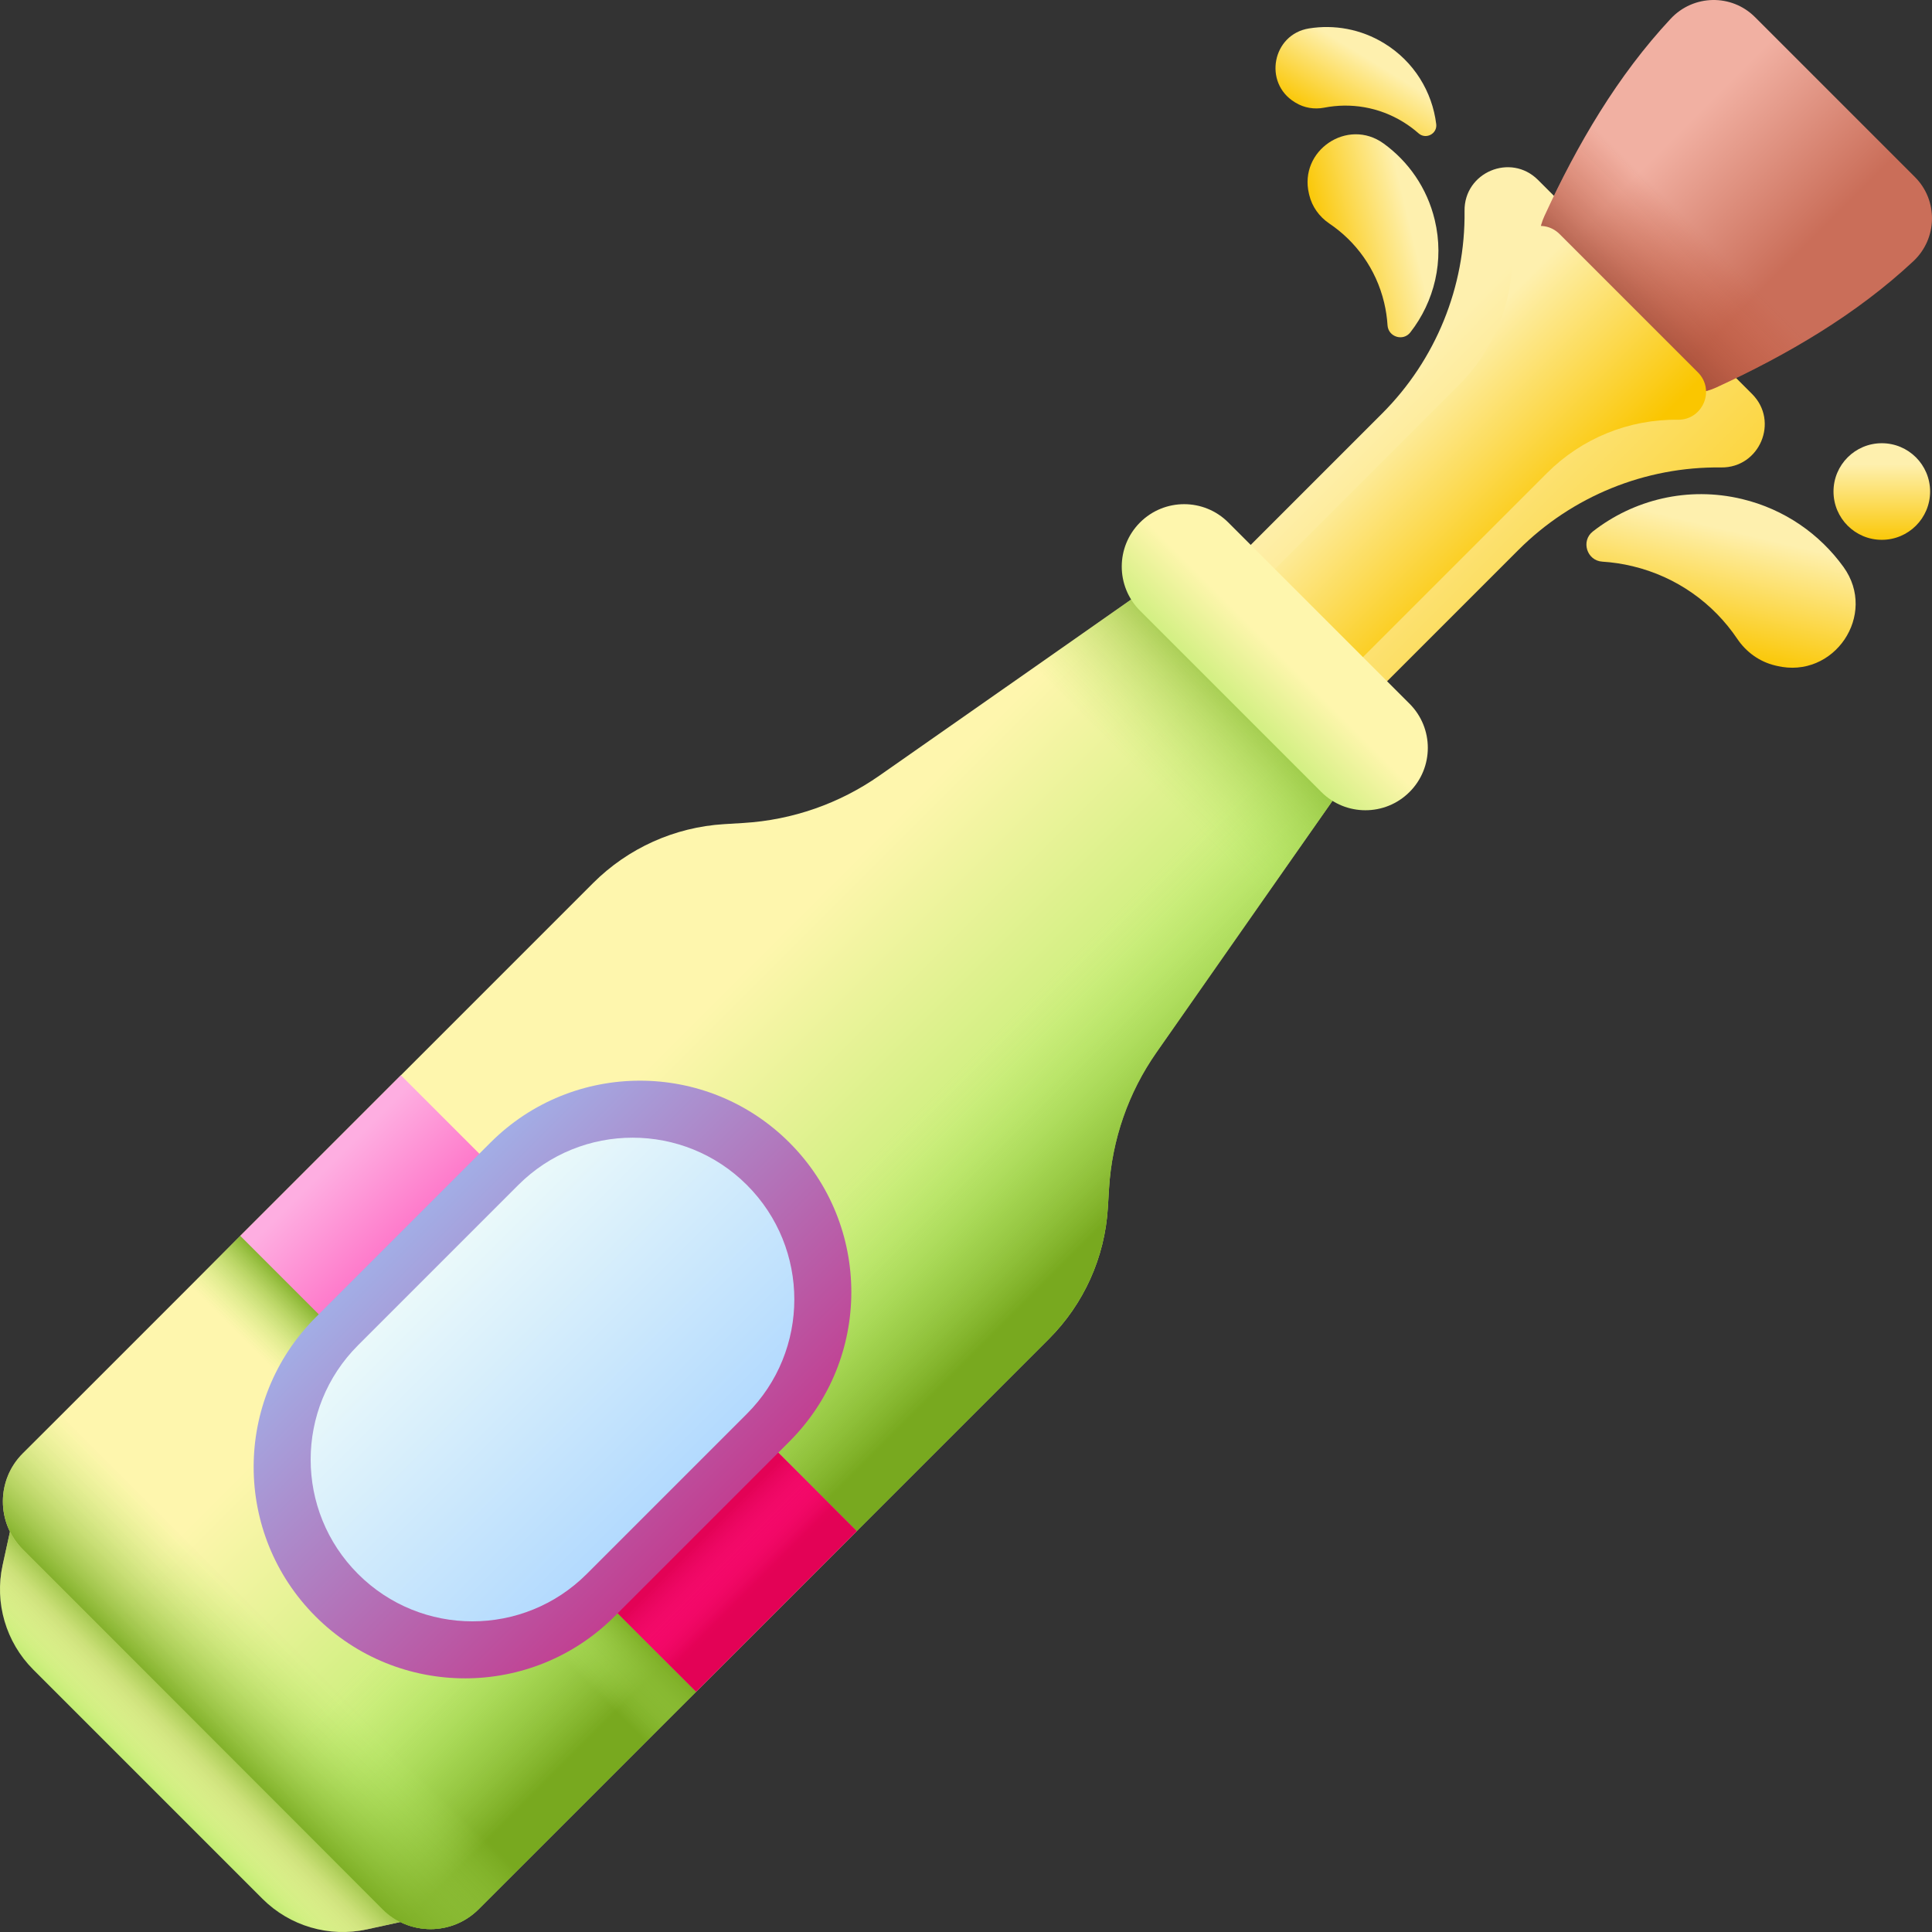
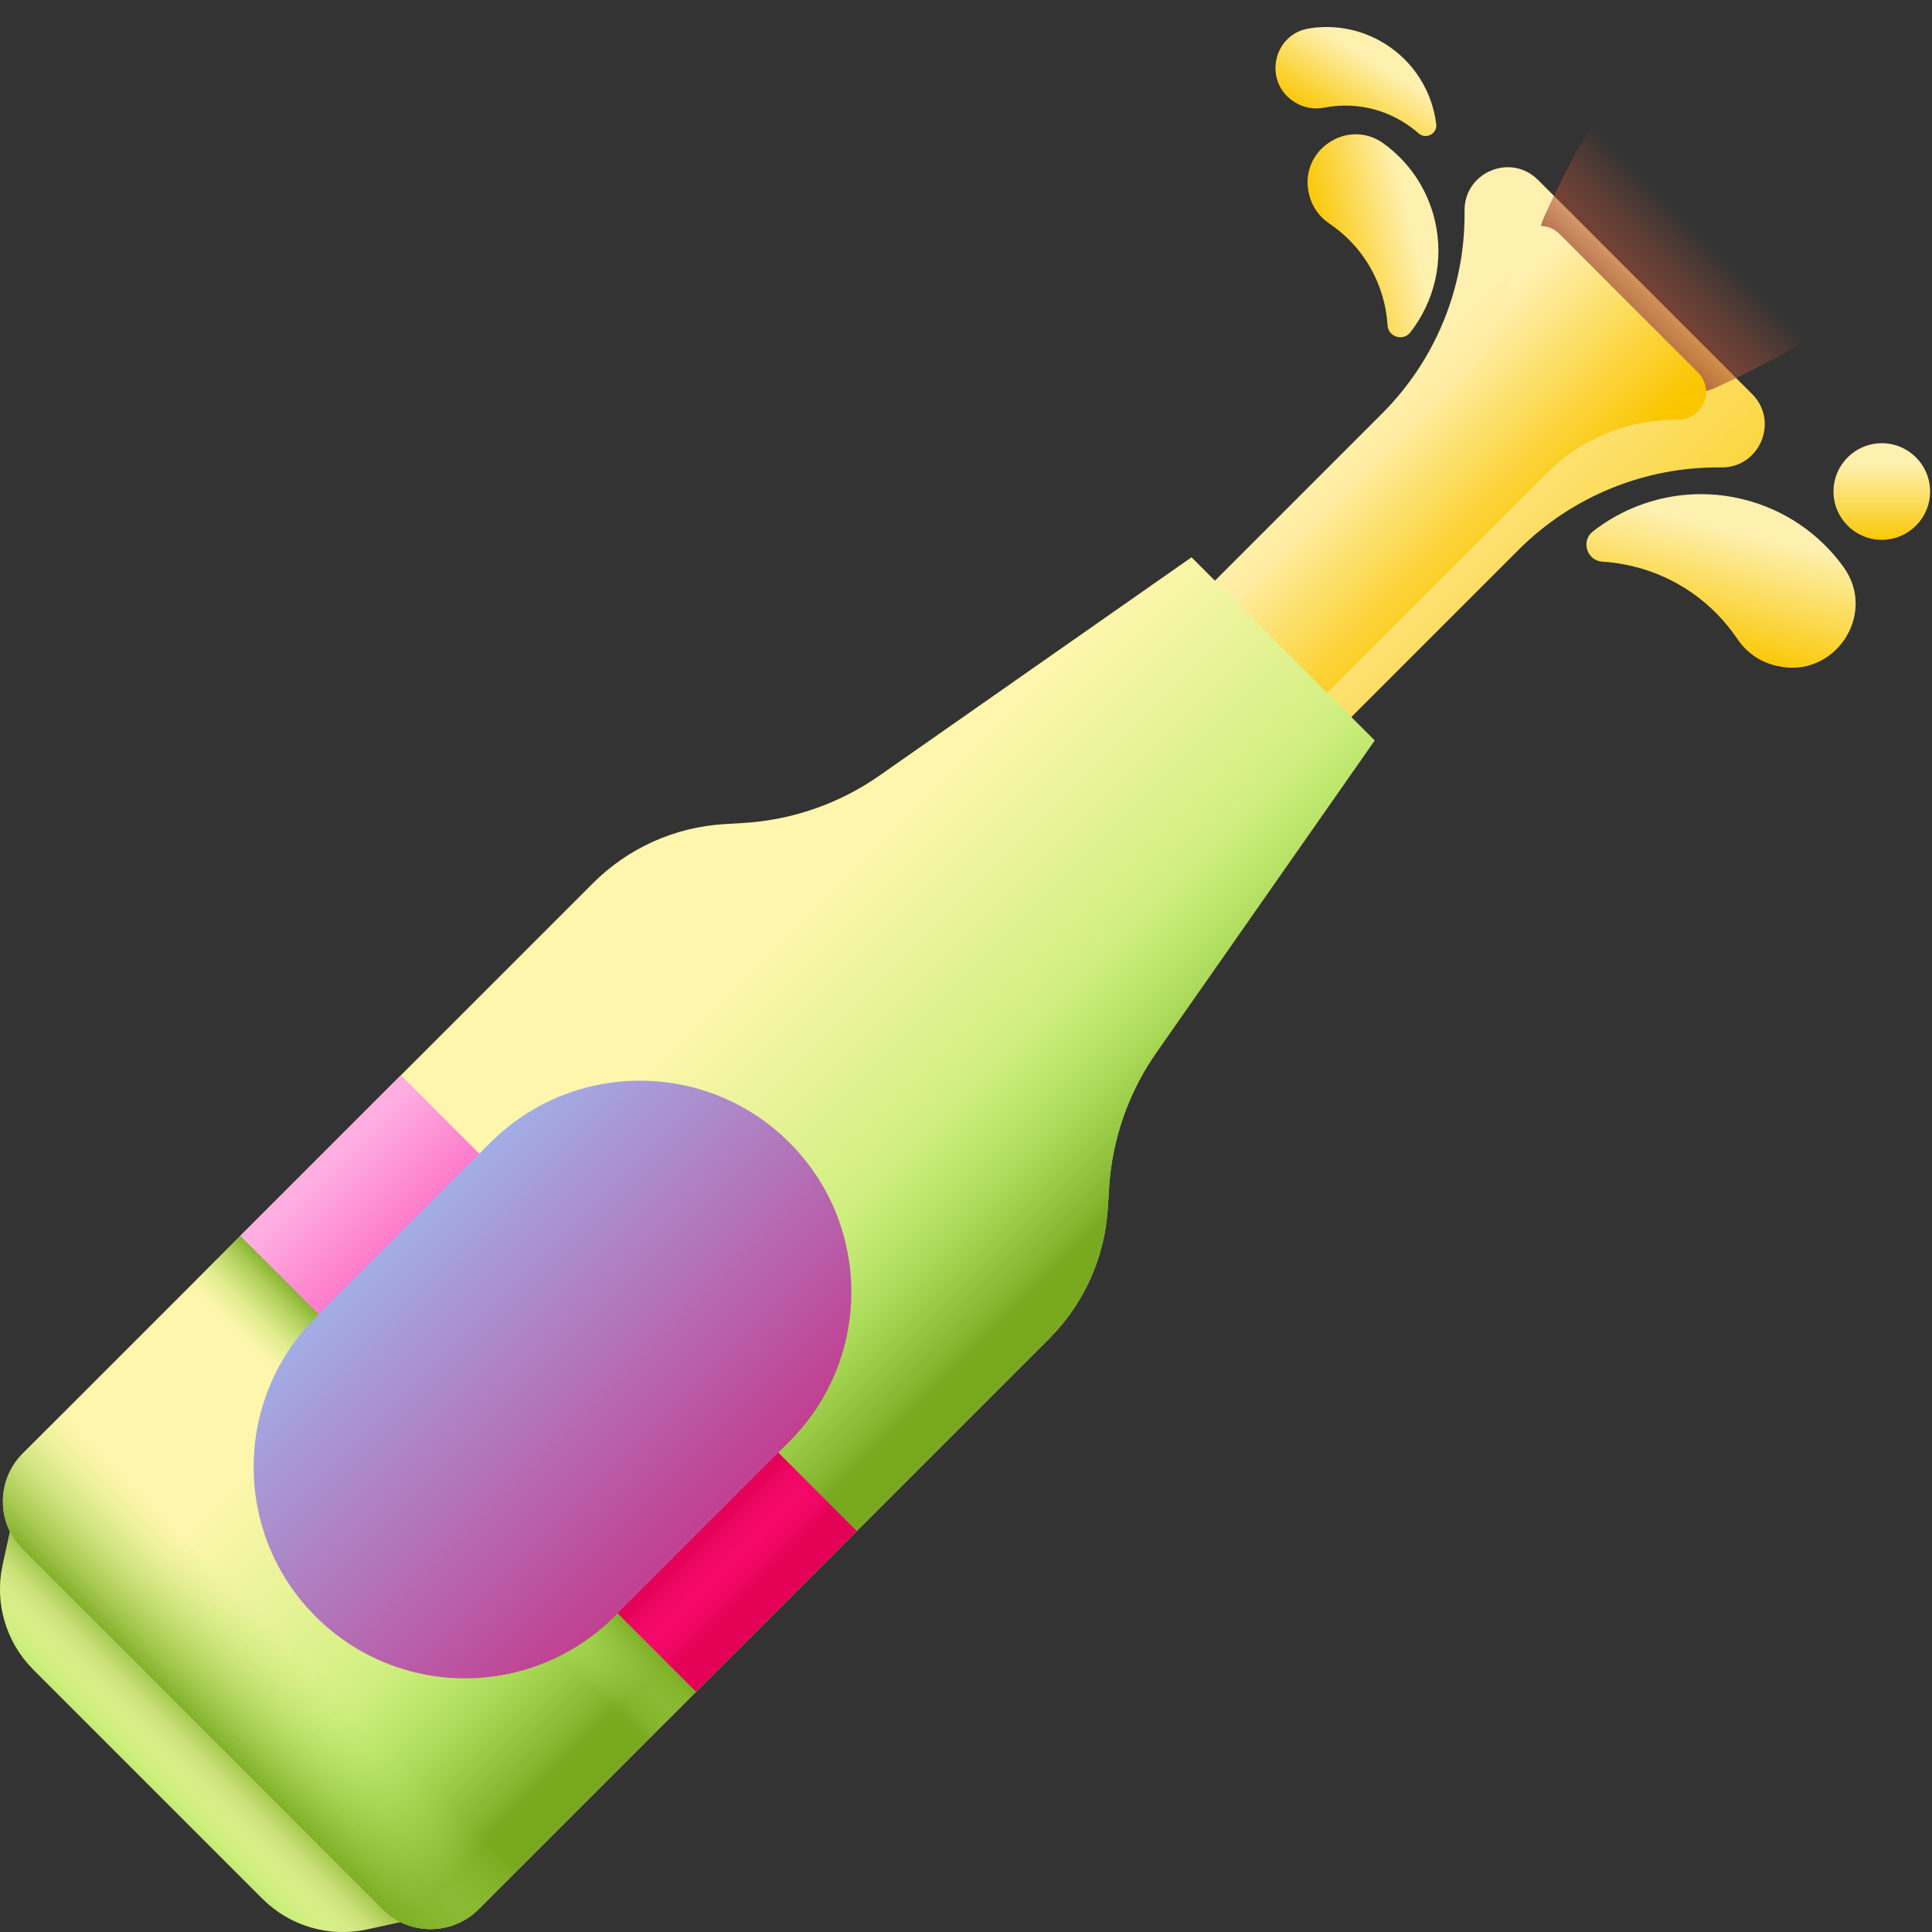
<svg xmlns="http://www.w3.org/2000/svg" xmlns:xlink="http://www.w3.org/1999/xlink" id="Capa_1" enable-background="new 0 0 510 510" height="512" viewBox="0 0 510 510" width="512">
  <rect x="0" y="0" width="510" height="510" fill="#333333" stroke="none" />
  <linearGradient id="lg1">
    <stop offset="0" stop-color="#fef0ae" />
    <stop offset="1" stop-color="#fac600" />
  </linearGradient>
  <linearGradient id="SVGID_1_" gradientUnits="userSpaceOnUse" x1="352.34" x2="443.46" xlink:href="#lg1" y1="116.313" y2="207.433" />
  <linearGradient id="SVGID_00000105414916620305904770000010218305924972567454_" gradientTransform="matrix(.707 .707 -.707 .707 359.976 -317.635)" gradientUnits="userSpaceOnUse" x1="308.131" x2="353.087" y1="198.015" y2="198.015">
    <stop offset="0" stop-color="#f1b0a2" />
    <stop offset="1" stop-color="#ca6e59" />
  </linearGradient>
  <linearGradient id="SVGID_00000134949259379748510800000018143494776672801186_" gradientUnits="userSpaceOnUse" x1="448.667" x2="421.967" y1="61.333" y2="88.033">
    <stop offset="0" stop-color="#c4573a" stop-opacity="0" />
    <stop offset=".234" stop-color="#be5539" stop-opacity=".234" />
    <stop offset=".545" stop-color="#ad4e35" stop-opacity=".545" />
    <stop offset=".898" stop-color="#914330" stop-opacity=".898" />
    <stop offset="1" stop-color="#883f2e" />
  </linearGradient>
  <linearGradient id="SVGID_00000149347045369336120990000018060944844843829151_" gradientUnits="userSpaceOnUse" x1="366.977" x2="403.258" xlink:href="#lg1" y1="109.523" y2="145.803" />
  <linearGradient id="lg2">
    <stop offset="0" stop-color="#fef6ad" />
    <stop offset="1" stop-color="#bbec6c" />
  </linearGradient>
  <linearGradient id="SVGID_00000004518224190592532320000008196820773354478508_" gradientTransform="matrix(.707 .707 -.707 .707 240.242 -28.836)" gradientUnits="userSpaceOnUse" x1="211.138" x2="211.138" xlink:href="#lg2" y1="481.533" y2="497.533" />
  <linearGradient id="lg3">
    <stop offset="0" stop-color="#bbec6c" stop-opacity="0" />
    <stop offset="1" stop-color="#78a91f" />
  </linearGradient>
  <linearGradient id="SVGID_00000122685211197891935450000009718671803781057178_" gradientTransform="matrix(.707 .707 -.707 .707 240.242 -28.836)" gradientUnits="userSpaceOnUse" x1="211.138" x2="211.138" xlink:href="#lg3" y1="493.033" y2="469.4" />
  <linearGradient id="SVGID_00000025416636917095821280000007985593261995315869_" gradientTransform="matrix(.707 .707 -.707 .707 240.242 -28.836)" gradientUnits="userSpaceOnUse" x1="170.376" x2="265.565" xlink:href="#lg2" y1="273.554" y2="273.554" />
  <linearGradient id="SVGID_00000113327207780465023990000010772259815746648462_" gradientTransform="matrix(.707 .707 -.707 .707 240.242 -28.836)" gradientUnits="userSpaceOnUse" x1="229.376" x2="285.217" xlink:href="#lg3" y1="273.554" y2="273.554" />
  <linearGradient id="SVGID_00000088812808069001355200000016252117755501951402_" gradientTransform="matrix(.707 .707 -.707 .707 240.242 -28.836)" gradientUnits="userSpaceOnUse" x1="211.138" x2="211.138" xlink:href="#lg3" y1="122.199" y2="77.216" />
  <linearGradient id="SVGID_00000170983110046328331410000012342005615907934386_" gradientTransform="matrix(.707 .707 -.707 .707 240.242 -28.836)" gradientUnits="userSpaceOnUse" x1="211.138" x2="211.138" xlink:href="#lg3" y1="442.866" y2="477.225" />
  <linearGradient id="SVGID_00000016042101318144207450000002955615293746313106_" gradientTransform="matrix(.707 .707 -.707 .707 240.242 -28.836)" gradientUnits="userSpaceOnUse" x1="211.138" x2="211.138" xlink:href="#lg3" y1="394.866" y2="374.465" />
  <linearGradient id="SVGID_00000109030910048351623630000001958930819913238949_" gradientTransform="matrix(.707 .707 -.707 .707 240.242 -28.836)" gradientUnits="userSpaceOnUse" x1="129.376" x2="196.375" y1="346.122" y2="346.122">
    <stop offset="0" stop-color="#feaee1" />
    <stop offset="1" stop-color="#fe2aa8" />
  </linearGradient>
  <linearGradient id="lg4">
    <stop offset="0" stop-color="#fe0364" stop-opacity="0" />
    <stop offset=".399" stop-color="#f70360" stop-opacity=".399" />
    <stop offset=".974" stop-color="#e40257" stop-opacity=".974" />
    <stop offset="1" stop-color="#e30256" />
  </linearGradient>
  <linearGradient id="SVGID_00000162330983208248422980000015525864595992901816_" gradientTransform="matrix(.707 .707 -.707 .707 240.242 -28.836)" gradientUnits="userSpaceOnUse" x1="260.376" x2="287.042" xlink:href="#lg4" y1="346.122" y2="346.122" />
  <linearGradient id="SVGID_00000019644312306236913700000016241769348632355759_" gradientTransform="matrix(.707 .707 -.707 .707 240.242 -28.836)" gradientUnits="userSpaceOnUse" x1="288.709" x2="268.709" xlink:href="#lg4" y1="346.122" y2="346.122" />
  <linearGradient id="SVGID_00000087383864036751122210000014238306993240087474_" gradientTransform="matrix(.707 .707 -.707 .707 240.242 -28.836)" gradientUnits="userSpaceOnUse" x1="154.709" x2="280.42" y1="344.638" y2="344.638">
    <stop offset="0" stop-color="#a2aee6" />
    <stop offset="1" stop-color="#c53287" />
  </linearGradient>
  <linearGradient id="SVGID_00000026123658364023382260000010673999028569697720_" gradientTransform="matrix(.707 .707 -.707 .707 240.242 -28.836)" gradientUnits="userSpaceOnUse" x1="168.447" x2="253.829" y1="344.638" y2="344.638">
    <stop offset="0" stop-color="#eaf9fa" />
    <stop offset="1" stop-color="#b3dafe" />
  </linearGradient>
  <linearGradient id="SVGID_00000139976923810185542060000013723749339395938234_" gradientTransform="matrix(.707 .707 -.707 .707 240.242 -28.836)" gradientUnits="userSpaceOnUse" x1="211.138" x2="211.138" xlink:href="#lg2" y1="73.533" y2="101.037" />
  <linearGradient id="SVGID_00000169525733653489787590000006283161427459036827_" gradientTransform="matrix(.972 .233 -.233 .972 47.825 -101.809)" gradientUnits="userSpaceOnUse" x1="454.521" x2="454.521" xlink:href="#lg1" y1="139.91" y2="173.379" />
  <linearGradient id="SVGID_00000102517392292358330510000002103311768715233213_" gradientTransform="matrix(-.233 -.972 -.972 .233 498.141 348.507)" gradientUnits="userSpaceOnUse" x1="309.823" x2="309.823" xlink:href="#lg1" y1="55.083" y2="80.316" />
  <linearGradient id="SVGID_00000000903192612697950040000016413352325264888221_" gradientTransform="matrix(-.853 -.523 -.523 .853 705.821 137.32)" gradientUnits="userSpaceOnUse" x1="355.607" x2="355.607" xlink:href="#lg1" y1="76.22" y2="97.271" />
  <linearGradient id="SVGID_00000096042612614281328020000017594225877400297870_" gradientUnits="userSpaceOnUse" x1="496.75" x2="496.75" xlink:href="#lg1" y1="122.565" y2="143.54" />
  <g>
    <path d="m462.507 104.007-56.514-56.514c-7.205-7.205-19.518-2.013-19.389 8.175.254 20.034-7.593 39.321-21.76 53.488l-71.067 71.067 36 36 71.067-71.067c14.167-14.167 33.454-22.014 53.488-21.76 10.188.13 15.38-12.184 8.175-19.389z" fill="url(#SVGID_1_)" />
    <g>
-       <path d="m505.486 46.727c-14.071-14.071-28.142-28.142-42.213-42.213-6.196-6.196-16.275-5.976-22.253.431-14.049 15.058-24.593 33.049-33.329 52.091-2.695 5.874-1.46 12.806 3.11 17.376 8.262 8.262 16.524 16.524 24.786 24.786 4.57 4.57 11.501 5.805 17.376 3.11 19.042-8.736 37.033-19.279 52.091-33.329 6.408-5.977 6.628-16.057.432-22.252z" fill="url(#SVGID_00000105414916620305904770000010218305924972567454_)" />
      <path d="m429.435 19.036c-8.537 11.709-15.591 24.591-21.743 37.999-2.695 5.874-1.46 12.806 3.11 17.376l24.786 24.786c4.57 4.57 11.501 5.805 17.376 3.11 13.408-6.151 26.29-13.206 38-21.742z" fill="url(#SVGID_00000134949259379748510800000018143494776672801186_)" />
    </g>
    <path d="m448.195 98.286-36.481-36.481c-4.651-4.651-12.599-1.299-12.516 5.277.164 12.932-4.901 25.382-14.046 34.527l-59.271 59.271 23.239 23.239 59.271-59.271c9.145-9.145 21.595-14.21 34.527-14.046 6.576.083 9.928-7.865 5.277-12.516z" fill="url(#SVGID_00000149347045369336120990000018060944844843829151_)" />
    <g>
      <g>
        <g>
          <g>
            <path d="m69.282 501.236-60.518-60.518c-7.215-7.215-10.256-17.61-8.066-27.577l3.062-13.935 107.034 107.034-13.935 3.062c-9.966 2.19-20.361-.85-27.577-8.066z" fill="url(#SVGID_00000004518224190592532320000008196820773354478508_)" />
            <path d="m69.282 501.236-60.518-60.518c-7.215-7.215-10.256-17.61-8.066-27.577l3.062-13.935 107.034 107.034-13.935 3.062c-9.966 2.19-20.361-.85-27.577-8.066z" fill="url(#SVGID_00000122685211197891935450000009718671803781057178_)" />
            <path d="m292.446 318.87.314-5.175c.782-12.876 5.11-25.284 12.504-35.854l57.628-82.379-48.354-48.354-82.379 57.628c-10.57 7.394-22.979 11.722-35.854 12.504l-5.175.315c-13.043.793-25.345 6.331-34.585 15.571l-150.536 150.535c-7 7-7 18.349 0 25.349l94.981 94.981c7 7 18.349 7 25.349 0l150.536-150.536c9.24-9.24 14.779-21.542 15.571-34.585z" fill="url(#SVGID_00000025416636917095821280000007985593261995315869_)" />
            <path d="m292.761 313.695c.782-12.876 5.11-25.284 12.504-35.854l57.628-82.379-38.151-38.151-285.217 285.216 61.464 61.464c7 7 18.349 7 25.35 0l150.536-150.536c9.24-9.24 14.779-21.542 15.571-34.585z" fill="url(#SVGID_00000113327207780465023990000010772259815746648462_)" />
-             <path d="m232.159 204.735c-5.108 3.574-10.649 6.423-16.462 8.51l81.057 81.057c2.087-5.813 4.937-11.353 8.51-16.462l57.628-82.379-48.354-48.354z" fill="url(#SVGID_00000088812808069001355200000016252117755501951402_)" />
            <path d="m64.539 325.131-58.53 58.53c-7 7-7 18.349 0 25.349l94.981 94.981c7 7 18.349 7 25.35 0l58.53-58.53z" fill="url(#SVGID_00000170983110046328331410000012342005615907934386_)" />
            <path d="m64.539 325.131-58.53 58.53c-7 7-7 18.349 0 25.349l94.981 94.981c7 7 18.349 7 25.35 0l58.53-58.53z" fill="url(#SVGID_00000016042101318144207450000002955615293746313106_)" />
            <path d="m63.431 326.238 120.331 120.331 42.394-42.394-120.331-120.331z" fill="url(#SVGID_00000109030910048351623630000001958930819913238949_)" />
            <path d="m109.623 372.43 74.139 74.139 42.394-42.394-74.139-74.14z" fill="url(#SVGID_00000162330983208248422980000015525864595992901816_)" />
            <path d="m109.623 372.43 74.139 74.139 42.394-42.394-74.139-74.14z" fill="url(#SVGID_00000019644312306236913700000016241769348632355759_)" />
            <path d="m83.301 426.699c-21.791-21.791-21.791-57.121 0-78.912l46.172-46.172c21.791-21.791 57.121-21.791 78.912 0 21.791 21.791 21.791 57.121 0 78.912l-46.172 46.172c-21.791 21.791-57.121 21.791-78.912 0z" fill="url(#SVGID_00000087383864036751122210000014238306993240087474_)" />
-             <path d="m94.51 415.491c-16.672-16.672-16.672-43.702 0-60.374l42.293-42.293c16.672-16.672 43.702-16.672 60.374 0 16.672 16.672 16.672 43.702 0 60.374l-42.293 42.293c-16.672 16.671-43.703 16.671-60.374 0z" fill="url(#SVGID_00000026123658364023382260000010673999028569697720_)" />
          </g>
-           <path d="m348.789 209.062-47.851-47.851c-6.433-6.433-6.433-16.863 0-23.296 6.433-6.433 16.863-6.433 23.296 0l47.851 47.851c6.433 6.433 6.433 16.863 0 23.296-6.433 6.433-16.863 6.433-23.296 0z" fill="url(#SVGID_00000139976923810185542060000013723749339395938234_)" />
        </g>
      </g>
    </g>
    <path d="m469.021 175.773c15.125 3.627 26.717-13.517 17.605-26.123-6.268-8.671-15.549-15.227-26.769-17.918-14.292-3.427-28.625.166-39.376 8.555-3.228 2.519-1.591 7.72 2.496 7.975 2.644.165 5.31.56 7.974 1.199 11.757 2.819 21.386 9.885 27.647 19.181 2.356 3.497 5.879 6.041 9.979 7.024z" fill="url(#SVGID_00000169525733653489787590000006283161427459036827_)" />
    <path d="m345.534 51.151c-2.734-11.404 10.191-20.143 19.695-13.273 6.537 4.725 11.481 11.723 13.509 20.182 2.584 10.776-.125 21.581-6.45 29.687-1.899 2.434-5.821 1.199-6.013-1.882-.125-1.993-.422-4.003-.904-6.012-2.125-8.864-7.453-16.123-14.461-20.844-2.637-1.776-4.555-4.432-5.296-7.524z" fill="url(#SVGID_00000102517392292358330510000002103311768715233213_)" />
    <path d="m341.755 26.957c-8.34-5.114-5.871-17.895 3.788-19.449 6.644-1.069 13.688.143 19.875 3.937 7.881 4.833 12.658 12.805 13.708 21.318.316 2.556-2.726 4.141-4.657 2.437-1.249-1.102-2.61-2.113-4.08-3.014-6.483-3.975-13.908-5.115-20.828-3.765-2.603.508-5.302.072-7.563-1.314z" fill="url(#SVGID_00000000903192612697950040000016413352325264888221_)" />
    <circle cx="496.75" cy="129.75" fill="url(#SVGID_00000096042612614281328020000017594225877400297870_)" r="12.75" />
  </g>
</svg>